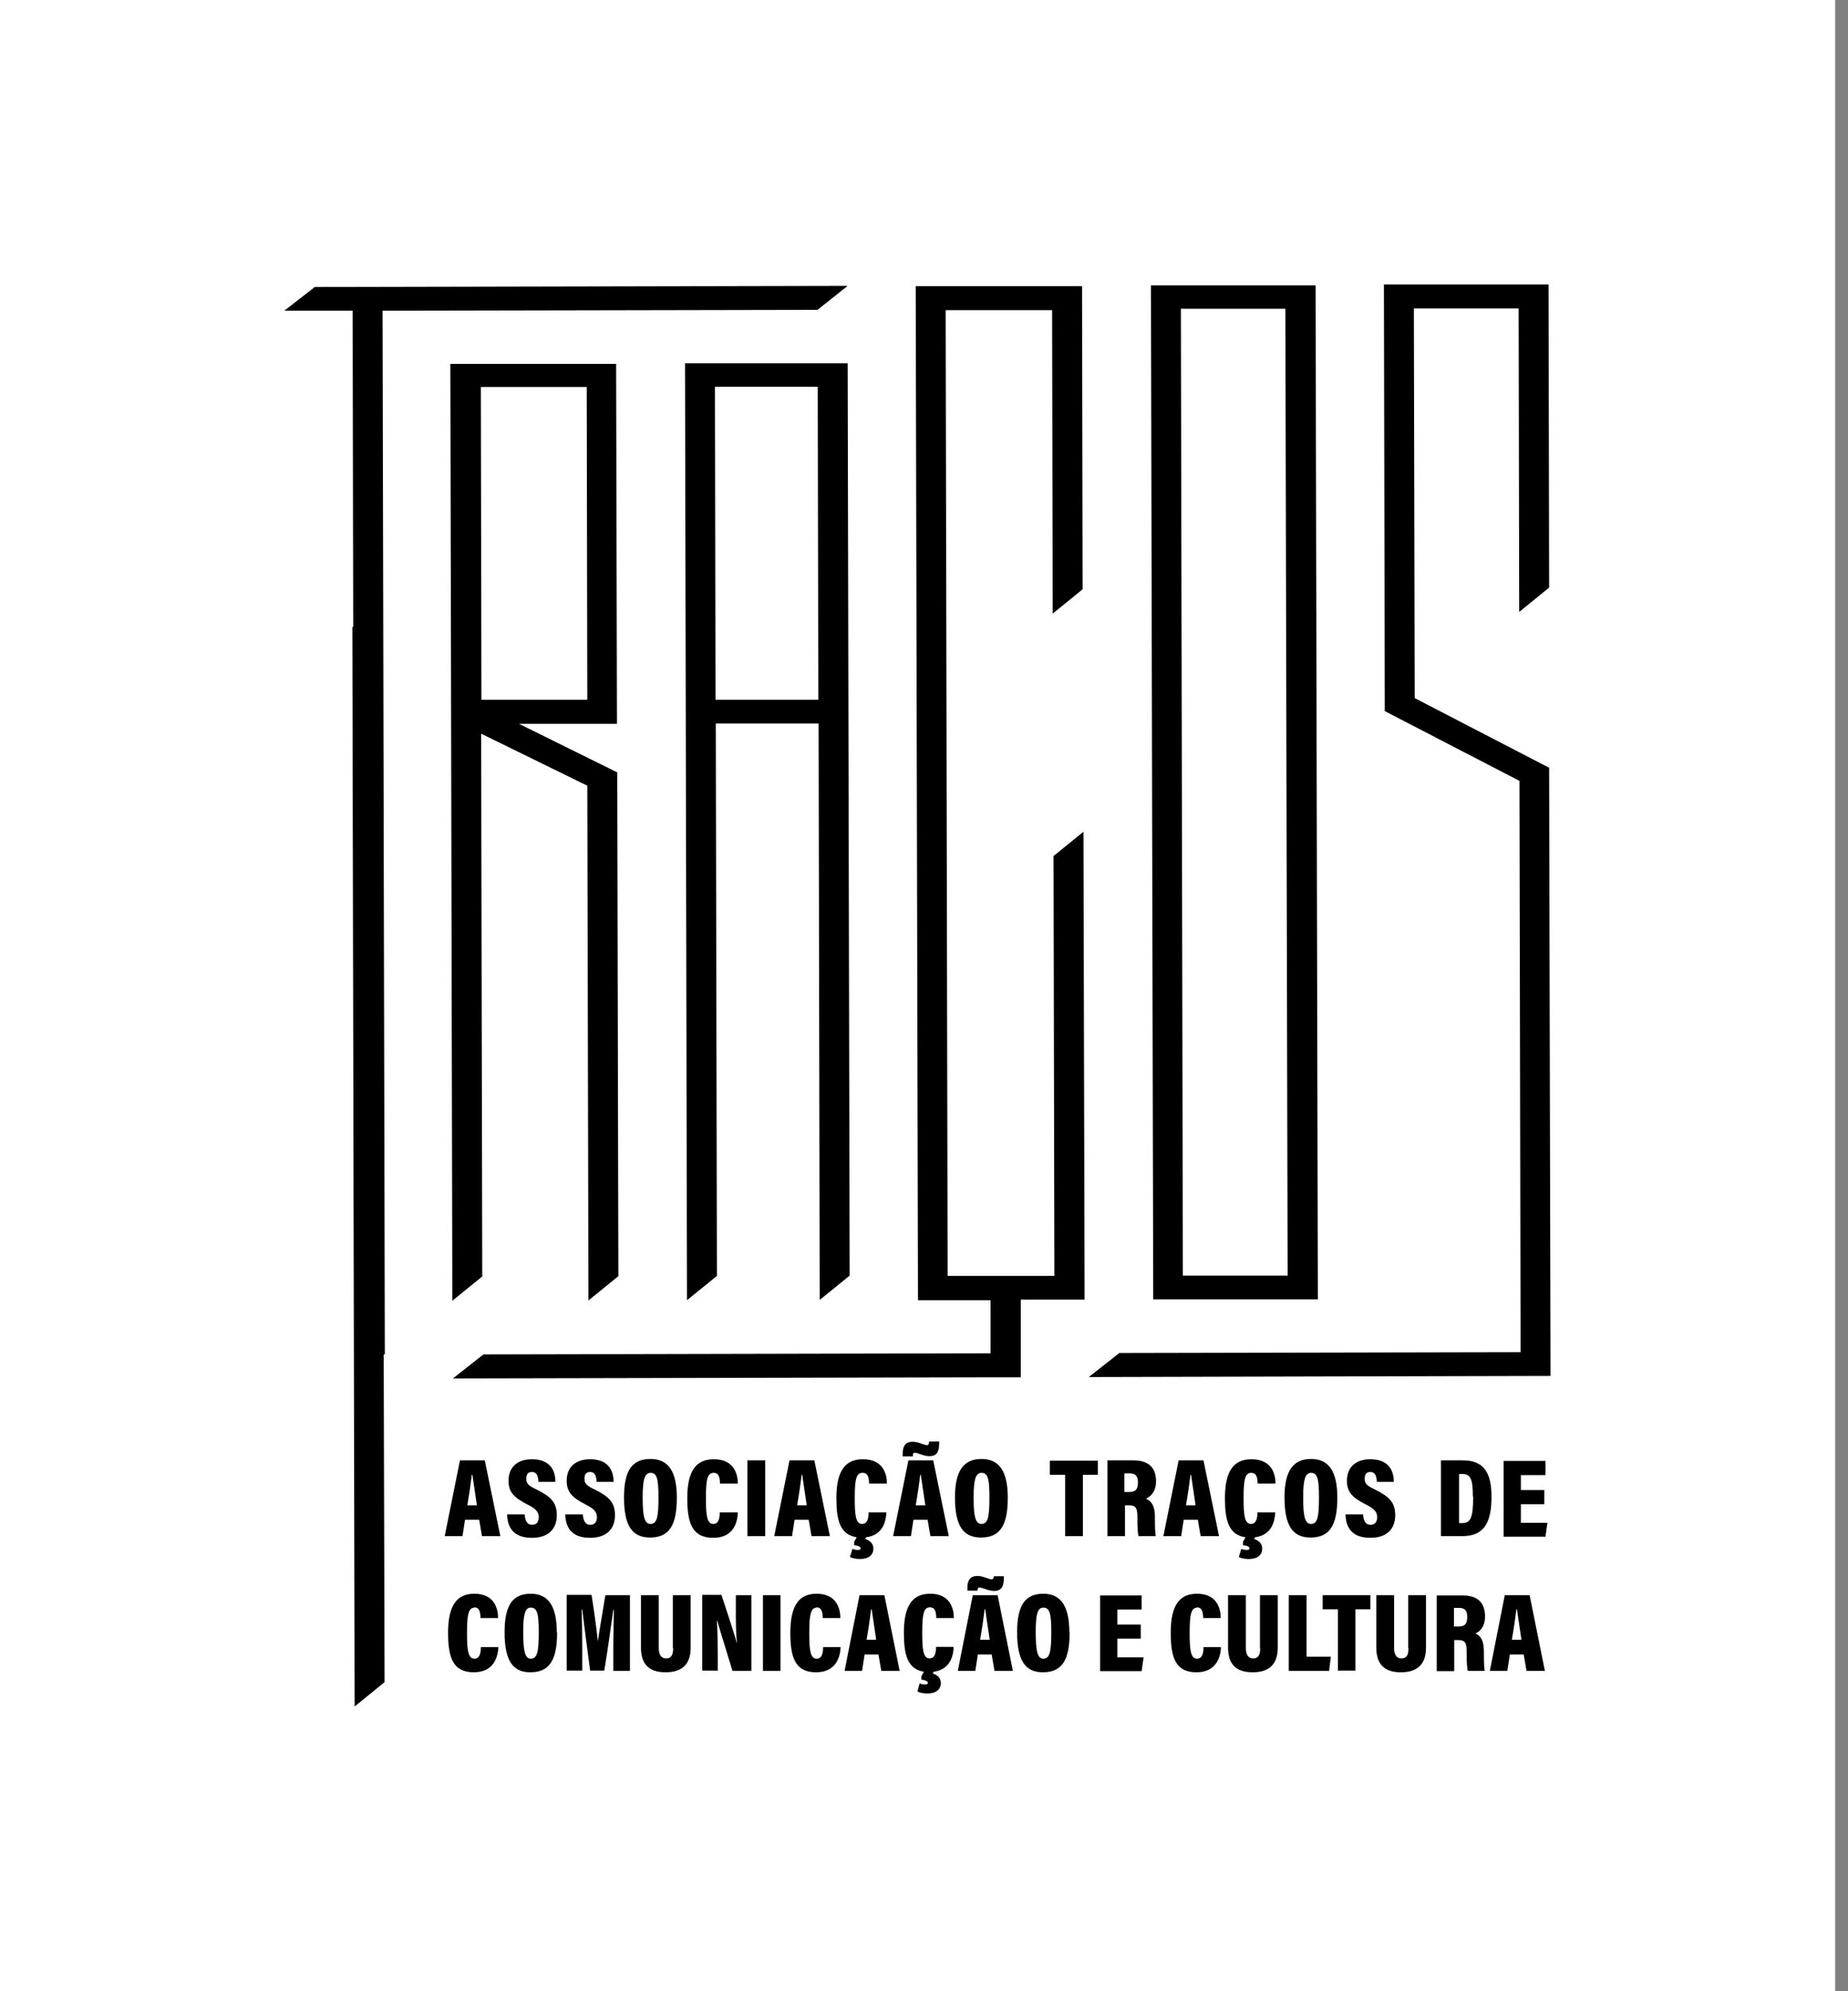
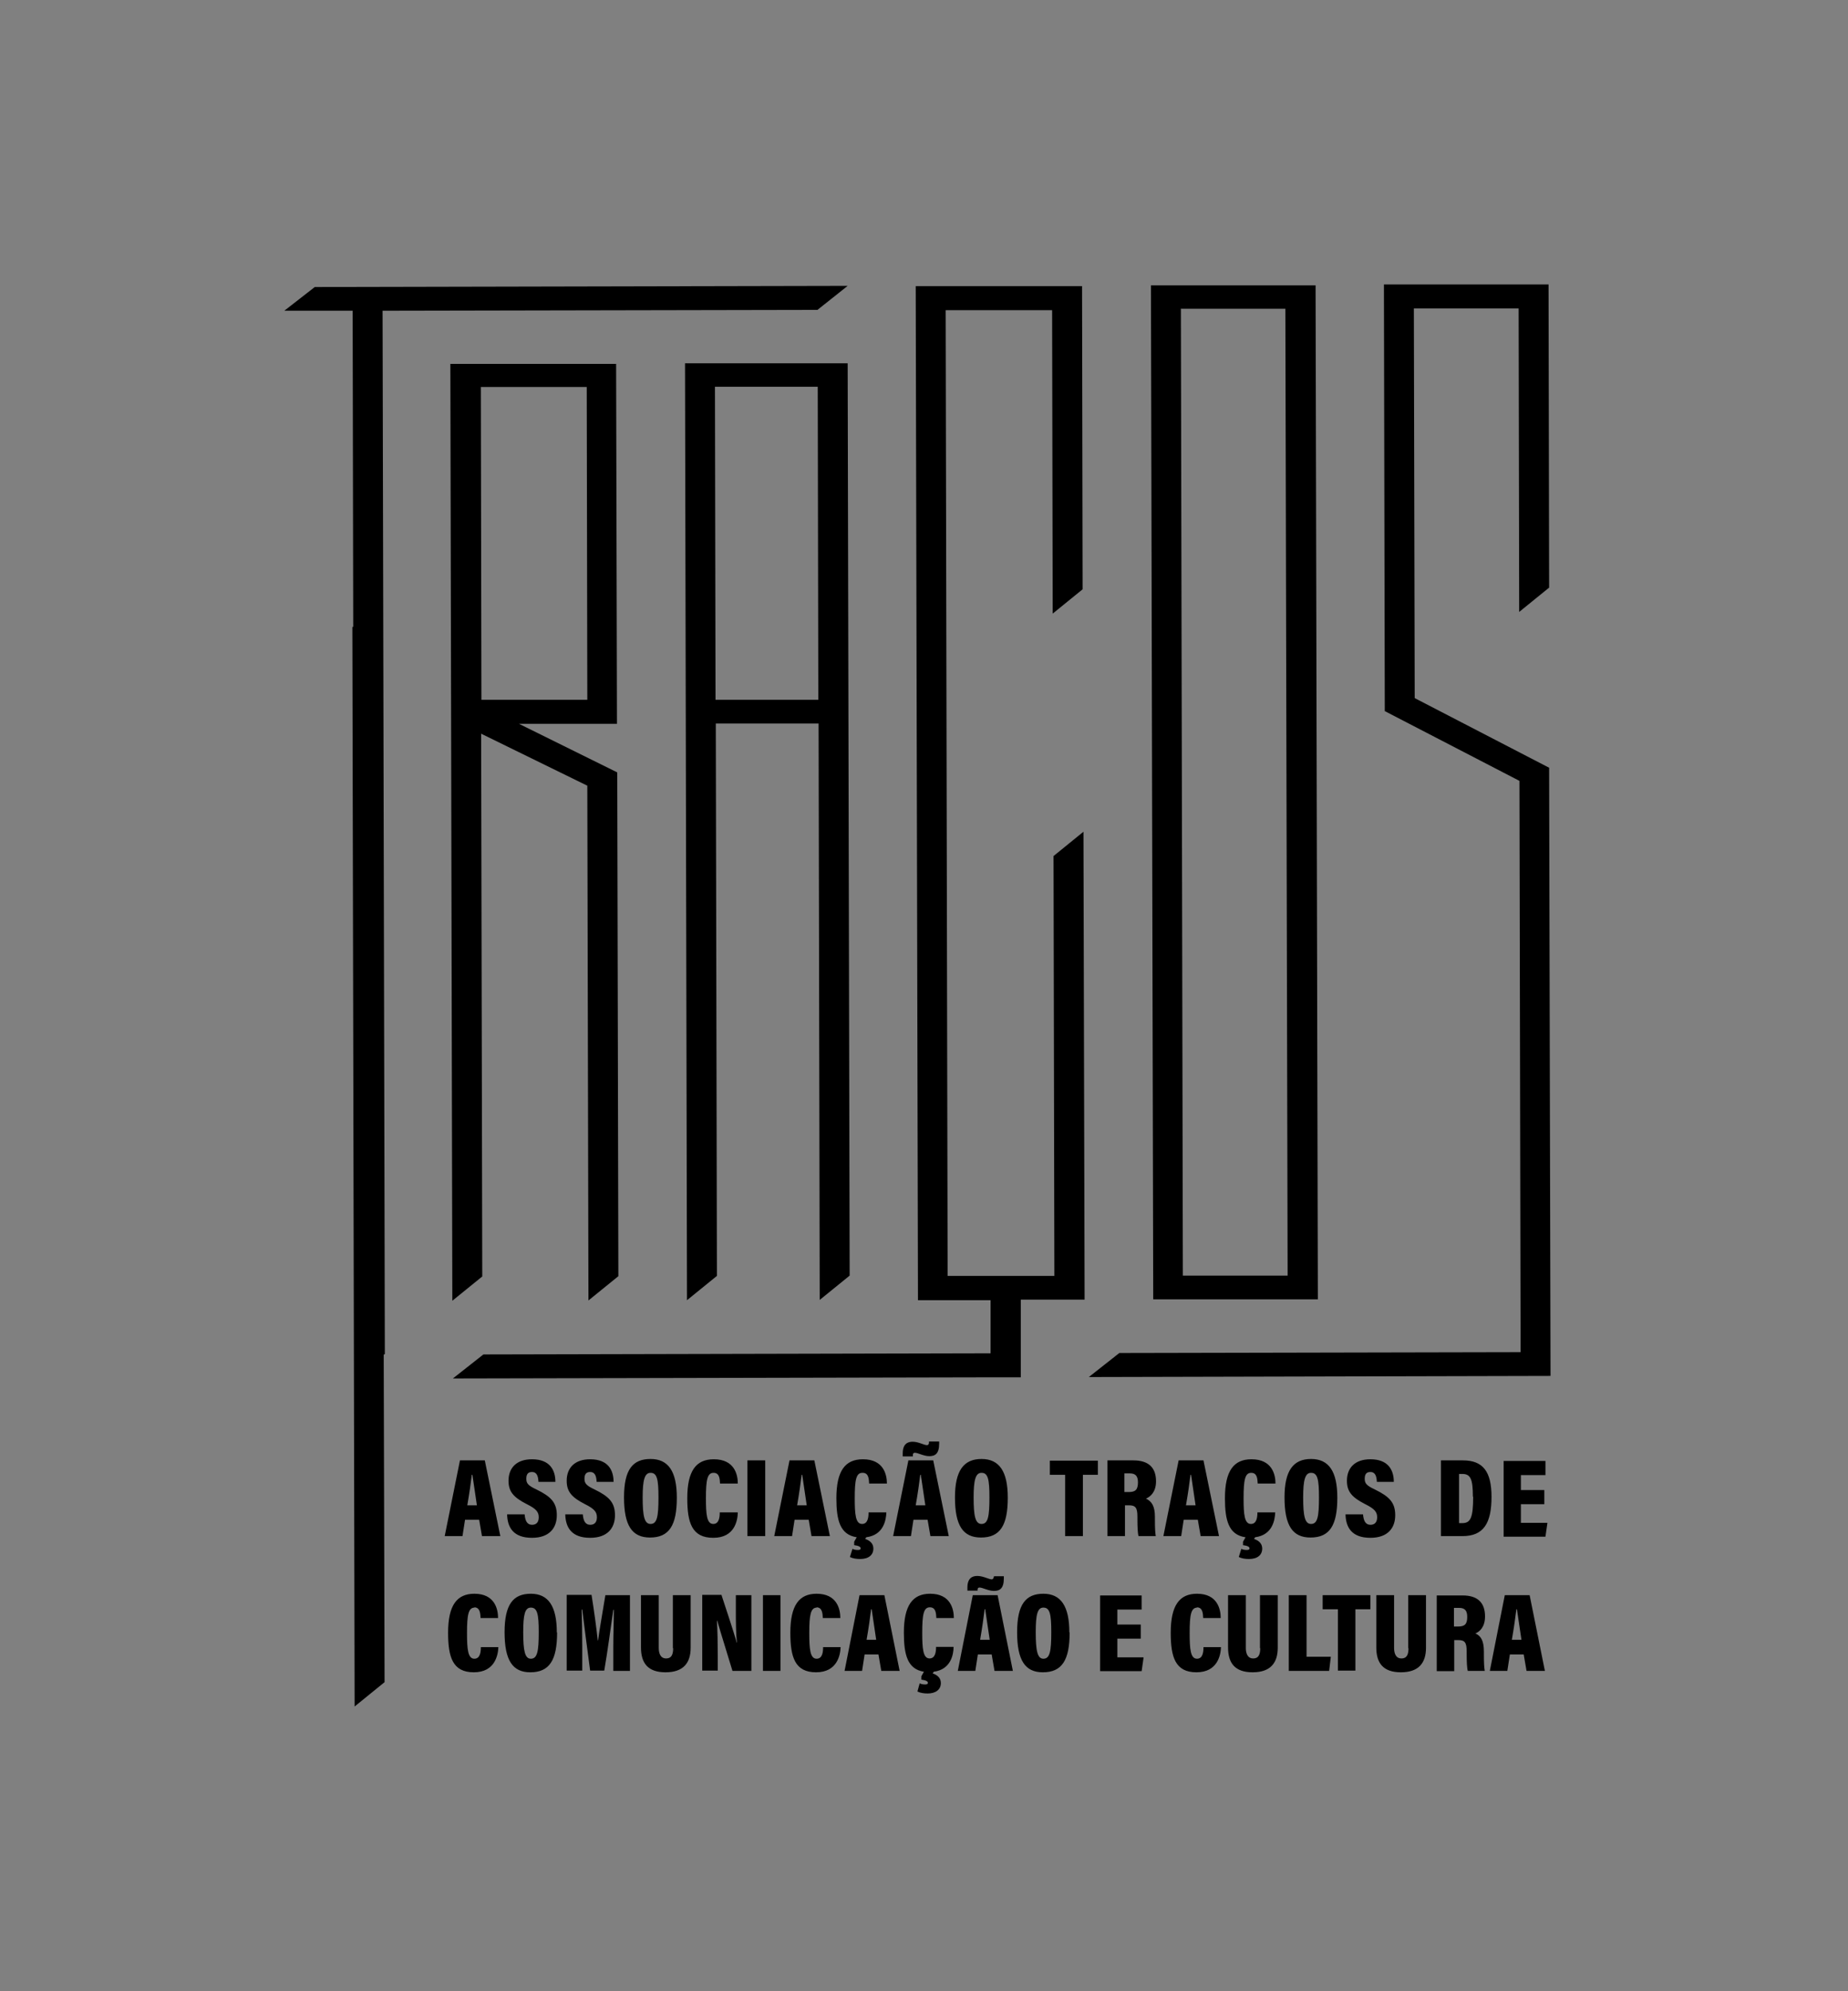
<svg xmlns="http://www.w3.org/2000/svg" fill="none" viewBox="0 0 104 112" height="112" width="104">
  <rect x="0" y="0" width="104" height="112" fill="#808080" stroke="none" />
-   <rect fill="white" height="112" width="103.275" />
  <g clip-path="url(#clip0_431_3058)">
    <path fill="black" d="M21.642 76.167L21.594 76.199L21.642 94.617L19.957 95.984L19.83 35.261H19.878L19.846 17.478H16L17.716 16.143L47.704 16.079L46.004 17.43L21.53 17.478L21.657 76.167H21.642ZM34.737 40.712H29.206L34.737 43.445L34.8 71.781L33.116 73.147L33.052 44.192L27.077 41.268L27.14 71.797L25.456 73.163L25.345 20.466H34.673L34.721 40.712H34.737ZM33.052 39.361L33.02 21.769H27.061L27.093 39.361H33.052ZM38.551 20.434H47.704L47.816 71.749L46.131 73.116L46.068 40.696H40.283L40.346 71.765L38.662 73.132L38.551 20.434ZM40.235 21.769L40.267 39.361H46.052L46.02 21.753H40.235V21.769ZM55.746 73.084V76.119L27.204 76.183L25.488 77.534L55.762 77.47H57.446V73.1H61.038L60.974 46.783L59.29 48.149L59.337 71.765H53.33L53.219 17.446H59.21L59.242 34.514L60.926 33.147L60.895 16.095H51.534L51.661 73.132H55.746V73.084ZM64.9 73.1L64.772 16.048H74.037L74.165 73.084H64.9V73.1ZM66.457 17.383L66.568 71.749H72.464L72.337 17.367H66.441L66.457 17.383ZM87.196 43.191L79.615 39.266L79.568 17.351H85.464L85.495 34.419L87.18 33.052L87.148 16H77.883L77.931 39.997L85.511 43.922L85.575 76.056L62.992 76.103L61.276 77.454L87.259 77.391L87.18 43.191H87.196ZM27.283 82.142L28.157 86.401H27.124L26.965 85.48H26.171L26.028 86.401H25.027L25.885 82.142H27.283ZM26.838 84.669C26.743 84.049 26.648 83.35 26.584 82.953H26.552C26.505 83.366 26.409 84.033 26.298 84.669H26.838ZM29.953 85.766C29.651 85.766 29.556 85.527 29.524 85.178H28.539C28.555 85.909 28.888 86.497 29.937 86.497C30.922 86.497 31.336 85.94 31.336 85.225C31.336 84.51 31.002 84.176 30.192 83.779C29.715 83.557 29.619 83.43 29.619 83.175C29.619 82.921 29.715 82.794 29.937 82.794C30.223 82.794 30.287 83.048 30.303 83.35H31.256C31.256 82.698 30.954 82.079 29.937 82.079C29.079 82.079 28.618 82.555 28.618 83.287C28.618 83.906 28.904 84.224 29.651 84.606C30.16 84.86 30.319 85.035 30.319 85.337C30.319 85.575 30.223 85.766 29.937 85.766H29.953ZM33.227 85.766C32.925 85.766 32.83 85.527 32.798 85.178H31.812C31.828 85.909 32.162 86.497 33.211 86.497C34.196 86.497 34.609 85.94 34.609 85.225C34.609 84.51 34.276 84.176 33.465 83.779C32.989 83.557 32.893 83.43 32.893 83.175C32.893 82.921 32.989 82.794 33.211 82.794C33.497 82.794 33.561 83.048 33.577 83.35H34.53C34.53 82.698 34.228 82.079 33.211 82.079C32.353 82.079 31.892 82.555 31.892 83.287C31.892 83.906 32.178 84.224 32.925 84.606C33.434 84.86 33.592 85.035 33.592 85.337C33.592 85.575 33.497 85.766 33.211 85.766H33.227ZM36.58 86.481C35.563 86.481 35.118 85.797 35.118 84.224C35.118 82.651 35.611 82.063 36.612 82.063C37.613 82.063 38.09 82.762 38.09 84.24C38.09 85.797 37.661 86.481 36.58 86.481ZM36.612 85.718C36.977 85.718 37.057 85.305 37.057 84.224C37.057 83.207 36.977 82.841 36.612 82.841C36.278 82.841 36.167 83.239 36.167 84.224C36.167 85.273 36.262 85.718 36.612 85.718ZM41.507 85.066H40.505C40.505 85.321 40.474 85.718 40.14 85.718C39.774 85.718 39.727 85.178 39.727 84.272C39.727 83.239 39.806 82.841 40.156 82.841C40.505 82.841 40.505 83.207 40.521 83.445H41.522C41.522 82.937 41.332 82.079 40.172 82.079C39.17 82.079 38.678 82.73 38.678 84.272C38.678 85.638 38.932 86.497 40.14 86.497C41.348 86.497 41.507 85.527 41.522 85.082L41.507 85.066ZM43.064 86.401V82.142H42.063V86.401H43.064ZM44.431 82.142H45.829L46.703 86.401H45.67L45.511 85.48H44.717L44.574 86.401H43.572L44.431 82.142ZM44.86 84.669H45.4C45.305 84.049 45.209 83.35 45.146 82.953H45.114C45.066 83.366 44.971 84.033 44.86 84.669ZM48.547 82.841C48.896 82.841 48.896 83.207 48.912 83.445H49.913C49.913 82.937 49.723 82.079 48.563 82.079C47.561 82.079 47.069 82.73 47.069 84.272C47.069 85.511 47.275 86.322 48.213 86.465L48.07 86.719V86.91C48.324 86.942 48.435 87.005 48.435 87.085C48.435 87.164 48.372 87.18 48.276 87.18C48.181 87.18 48.054 87.164 47.975 87.116L47.831 87.577C47.99 87.657 48.197 87.689 48.404 87.689C48.88 87.689 49.151 87.466 49.151 87.1C49.151 86.799 48.928 86.64 48.69 86.56L48.753 86.465C49.739 86.338 49.866 85.48 49.882 85.066H48.88C48.88 85.321 48.849 85.718 48.515 85.718C48.149 85.718 48.102 85.178 48.102 84.272C48.102 83.239 48.181 82.841 48.531 82.841H48.547ZM51.375 81.824C51.375 81.745 51.423 81.713 51.487 81.713C51.661 81.713 51.979 81.904 52.297 81.904C52.615 81.904 52.853 81.777 52.853 81.205V81.078H52.281V81.141C52.281 81.252 52.218 81.284 52.17 81.284C51.995 81.284 51.693 81.093 51.36 81.093C51.074 81.093 50.803 81.221 50.803 81.745V81.92H51.375V81.856V81.824ZM50.263 86.401L51.121 82.142H52.52L53.394 86.401H52.361L52.202 85.48H51.407L51.264 86.401H50.263ZM51.534 84.669H52.075C51.979 84.049 51.884 83.35 51.82 82.953H51.789C51.741 83.366 51.646 84.033 51.534 84.669ZM53.743 84.224C53.743 82.714 54.236 82.063 55.237 82.063C56.238 82.063 56.715 82.762 56.715 84.24C56.715 85.797 56.286 86.481 55.205 86.481C54.188 86.481 53.743 85.797 53.743 84.224ZM54.792 84.224C54.792 85.273 54.888 85.718 55.237 85.718C55.603 85.718 55.682 85.305 55.682 84.224C55.682 83.207 55.603 82.841 55.237 82.841C54.904 82.841 54.792 83.239 54.792 84.224ZM59.083 82.953H59.941V86.401H60.942V82.953H61.785V82.158H59.083V82.953ZM64.486 84.288C64.82 84.447 64.995 84.717 64.995 85.321V85.48C64.995 85.956 65.011 86.211 65.043 86.401H64.073C64.025 86.242 64.01 85.861 64.01 85.448V85.305C64.01 84.796 63.898 84.669 63.533 84.669H63.31V86.401H62.325V82.142H63.787C64.629 82.142 65.058 82.54 65.058 83.318C65.058 83.906 64.757 84.176 64.502 84.288H64.486ZM64.041 83.382C64.041 83.032 63.914 82.873 63.58 82.873H63.279V83.922H63.517C63.898 83.922 64.041 83.795 64.041 83.366V83.382ZM66.473 86.401H65.472L66.33 82.142H67.728L68.602 86.401H67.569L67.41 85.48H66.616L66.473 86.401ZM66.743 84.669H67.283C67.188 84.049 67.093 83.35 67.029 82.953H66.997C66.95 83.366 66.854 84.033 66.743 84.669ZM70.096 86.465L69.953 86.719V86.91C70.207 86.942 70.319 87.005 70.319 87.085C70.319 87.164 70.255 87.18 70.16 87.18C70.064 87.18 69.937 87.164 69.858 87.116L69.715 87.577C69.874 87.657 70.08 87.689 70.287 87.689C70.764 87.689 71.034 87.466 71.034 87.1C71.034 86.799 70.811 86.64 70.573 86.56L70.636 86.465C71.622 86.338 71.749 85.48 71.765 85.066H70.764C70.764 85.321 70.732 85.718 70.398 85.718C70.033 85.718 69.985 85.178 69.985 84.272C69.985 83.239 70.064 82.841 70.414 82.841C70.764 82.841 70.764 83.207 70.779 83.445H71.781C71.781 82.937 71.59 82.079 70.43 82.079C69.429 82.079 68.936 82.73 68.936 84.272C68.936 85.511 69.143 86.322 70.08 86.465H70.096ZM72.289 84.224C72.289 82.714 72.782 82.063 73.783 82.063C74.784 82.063 75.261 82.762 75.261 84.24C75.261 85.797 74.832 86.481 73.751 86.481C72.734 86.481 72.289 85.797 72.289 84.224ZM73.338 84.224C73.338 85.273 73.433 85.718 73.783 85.718C74.149 85.718 74.228 85.305 74.228 84.224C74.228 83.207 74.149 82.841 73.783 82.841C73.449 82.841 73.338 83.239 73.338 84.224ZM77.136 85.766C76.834 85.766 76.739 85.527 76.707 85.178H75.722C75.738 85.909 76.072 86.497 77.12 86.497C78.106 86.497 78.519 85.94 78.519 85.225C78.519 84.51 78.185 84.176 77.375 83.779C76.898 83.557 76.802 83.43 76.802 83.175C76.802 82.921 76.898 82.794 77.12 82.794C77.406 82.794 77.47 83.048 77.486 83.35H78.439C78.439 82.698 78.138 82.079 77.12 82.079C76.262 82.079 75.801 82.555 75.801 83.287C75.801 83.906 76.087 84.224 76.834 84.606C77.343 84.86 77.502 85.035 77.502 85.337C77.502 85.575 77.406 85.766 77.12 85.766H77.136ZM83.938 84.192C83.938 85.702 83.477 86.401 82.301 86.401H81.093V82.142H82.333C83.461 82.142 83.938 82.778 83.938 84.192ZM82.889 84.176C82.889 83.207 82.762 82.905 82.301 82.905H82.11V85.67H82.301C82.762 85.67 82.905 85.352 82.905 84.192L82.889 84.176ZM85.591 84.606H86.91V83.811H85.591V82.969H86.973V82.174H84.621V86.433H86.973L87.085 85.654H85.591V84.637V84.606ZM26.679 90.406C27.029 90.406 27.029 90.772 27.045 91.01H28.03C28.03 90.501 27.84 89.643 26.695 89.643C25.71 89.643 25.217 90.295 25.217 91.836C25.217 93.203 25.472 94.061 26.663 94.061C27.855 94.061 28.03 93.092 28.046 92.647H27.061C27.061 92.901 27.029 93.298 26.695 93.298C26.33 93.298 26.282 92.758 26.282 91.852C26.282 90.819 26.361 90.422 26.711 90.422L26.679 90.406ZM31.352 91.82C31.352 93.378 30.922 94.061 29.842 94.061C28.841 94.061 28.396 93.378 28.396 91.805C28.396 90.231 28.888 89.643 29.874 89.643C30.859 89.643 31.336 90.343 31.336 91.82H31.352ZM30.319 91.805C30.319 90.787 30.239 90.422 29.874 90.422C29.54 90.422 29.445 90.819 29.445 91.805C29.445 92.853 29.54 93.298 29.874 93.298C30.239 93.298 30.319 92.885 30.319 91.805ZM33.656 92.265H33.64C33.577 91.662 33.434 90.597 33.29 89.707H31.892V93.966H32.766V92.631C32.766 91.9 32.75 91.026 32.734 90.533H32.766C32.877 91.391 33.052 92.822 33.211 93.966H34.006C34.196 92.869 34.387 91.423 34.514 90.549H34.546C34.546 91.073 34.514 91.948 34.514 92.615V93.982H35.452V89.723H34.069C33.91 90.724 33.735 91.646 33.656 92.281V92.265ZM37.883 92.695C37.883 93.012 37.82 93.282 37.486 93.282C37.152 93.282 37.073 92.965 37.073 92.695V89.723H36.072V92.663C36.072 93.537 36.453 94.061 37.454 94.061C38.455 94.061 38.868 93.537 38.868 92.679V89.723H37.867V92.71L37.883 92.695ZM41.411 90.501C41.411 91.169 41.411 91.868 41.475 92.392H41.459C41.411 92.202 41.268 91.725 40.601 89.707H39.52V93.966H40.394V93.139C40.394 92.44 40.378 91.662 40.346 91.153H40.362C40.41 91.328 40.537 91.757 41.221 93.982H42.285V89.723H41.411V90.501ZM42.937 93.982H43.922V89.723H42.937V93.982ZM45.94 90.406C46.29 90.406 46.29 90.772 46.306 91.01H47.291C47.291 90.501 47.1 89.643 45.956 89.643C44.971 89.643 44.478 90.295 44.478 91.836C44.478 93.203 44.733 94.061 45.925 94.061C47.116 94.061 47.291 93.092 47.307 92.647H46.322C46.322 92.901 46.29 93.298 45.956 93.298C45.591 93.298 45.543 92.758 45.543 91.852C45.543 90.819 45.623 90.422 45.972 90.422L45.94 90.406ZM49.77 89.723L50.629 93.982H49.596L49.437 93.06H48.658L48.515 93.982H47.53L48.372 89.723H49.77ZM49.309 92.234C49.214 91.614 49.119 90.915 49.055 90.517H49.023C48.976 90.93 48.88 91.598 48.769 92.234H49.294H49.309ZM52.329 90.406C52.679 90.406 52.679 90.772 52.694 91.01H53.68C53.68 90.501 53.489 89.643 52.345 89.643C51.36 89.643 50.867 90.295 50.867 91.836C50.867 93.076 51.074 93.886 51.995 94.029L51.852 94.284V94.474C52.106 94.506 52.218 94.57 52.218 94.649C52.218 94.729 52.154 94.745 52.059 94.745C51.963 94.745 51.836 94.729 51.757 94.681L51.63 95.142C51.789 95.221 51.995 95.253 52.202 95.253C52.663 95.253 52.949 95.031 52.949 94.665C52.949 94.363 52.726 94.204 52.488 94.125L52.551 94.029C53.521 93.902 53.664 93.044 53.664 92.631H52.679C52.679 92.885 52.647 93.282 52.313 93.282C51.948 93.282 51.9 92.742 51.9 91.836C51.9 90.803 51.979 90.406 52.329 90.406ZM56.143 89.723L57.001 93.982H55.968L55.809 93.06H55.031L54.888 93.982H53.902L54.745 89.723H56.143ZM55.698 92.234C55.603 91.614 55.507 90.915 55.444 90.517H55.412C55.364 90.93 55.269 91.598 55.158 92.234H55.682H55.698ZM55.92 88.69C55.92 88.801 55.857 88.833 55.809 88.833C55.65 88.833 55.333 88.642 54.999 88.642C54.713 88.642 54.443 88.769 54.443 89.294V89.468H55.015V89.405C55.015 89.325 55.062 89.294 55.126 89.294C55.301 89.294 55.619 89.484 55.936 89.484C56.254 89.484 56.493 89.357 56.493 88.785V88.658H55.936V88.722L55.92 88.69ZM60.196 91.82C60.196 93.378 59.766 94.061 58.686 94.061C57.684 94.061 57.24 93.378 57.24 91.805C57.24 90.231 57.732 89.643 58.718 89.643C59.703 89.643 60.18 90.343 60.18 91.82H60.196ZM59.163 91.805C59.163 90.787 59.083 90.422 58.718 90.422C58.384 90.422 58.288 90.819 58.288 91.805C58.288 92.853 58.384 93.298 58.718 93.298C59.083 93.298 59.163 92.885 59.163 91.805ZM62.881 92.17H64.2V91.375H62.881V90.533H64.248V89.739H61.912V93.998H64.248L64.359 93.219H62.881V92.202V92.17ZM67.347 90.406C67.697 90.406 67.697 90.772 67.712 91.01H68.698C68.698 90.501 68.507 89.643 67.363 89.643C66.377 89.643 65.885 90.295 65.885 91.836C65.885 93.203 66.139 94.061 67.331 94.061C68.523 94.061 68.698 93.092 68.713 92.647H67.728C67.728 92.901 67.697 93.298 67.363 93.298C66.997 93.298 66.95 92.758 66.95 91.852C66.95 90.819 67.029 90.422 67.379 90.422L67.347 90.406ZM70.922 92.695C70.922 93.012 70.859 93.282 70.525 93.282C70.192 93.282 70.112 92.965 70.112 92.695V89.723H69.111V92.663C69.111 93.537 69.492 94.061 70.493 94.061C71.495 94.061 71.908 93.537 71.908 92.679V89.723H70.907V92.71L70.922 92.695ZM73.513 89.723H72.528V93.982H74.8L74.895 93.187H73.529V89.723H73.513ZM74.435 90.517H75.293V93.966H76.278V90.517H77.12V89.723H74.435V90.517ZM79.266 92.695C79.266 93.012 79.202 93.282 78.868 93.282C78.535 93.282 78.455 92.965 78.455 92.695V89.723H77.454V92.663C77.454 93.537 77.835 94.061 78.837 94.061C79.838 94.061 80.251 93.537 80.251 92.679V89.723H79.25V92.71L79.266 92.695ZM83.016 91.868C83.35 92.011 83.509 92.297 83.509 92.901V93.06C83.509 93.537 83.525 93.791 83.557 93.982H82.603C82.555 93.823 82.54 93.441 82.54 93.028V92.885C82.54 92.377 82.428 92.249 82.063 92.249H81.84V93.998H80.855V89.739H82.317C83.143 89.739 83.573 90.136 83.573 90.915C83.573 91.503 83.286 91.773 83.016 91.884V91.868ZM82.571 90.946C82.571 90.597 82.444 90.438 82.11 90.438H81.824V91.487H82.047C82.428 91.487 82.571 91.36 82.571 90.946ZM86.083 89.723L86.942 93.982H85.909L85.75 93.06H84.971L84.828 93.982H83.843L84.685 89.723H86.083ZM85.623 92.234C85.527 91.614 85.432 90.915 85.368 90.517H85.337C85.289 90.93 85.194 91.598 85.082 92.234H85.607H85.623Z" />
  </g>
  <defs>
    <clipPath id="clip0_431_3058">
      <rect transform="translate(16 16)" fill="white" height="80" width="71.275" />
    </clipPath>
  </defs>
</svg>